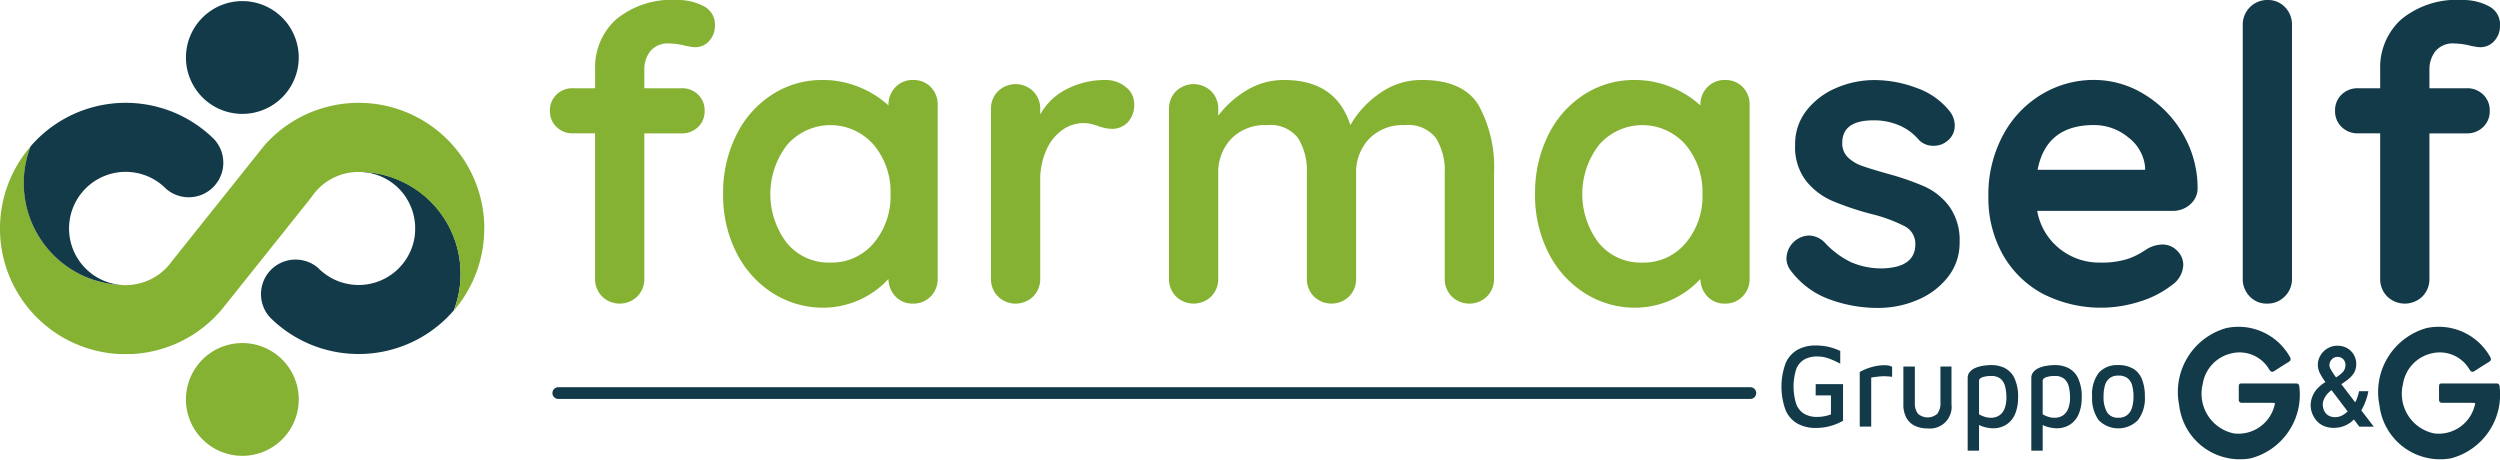
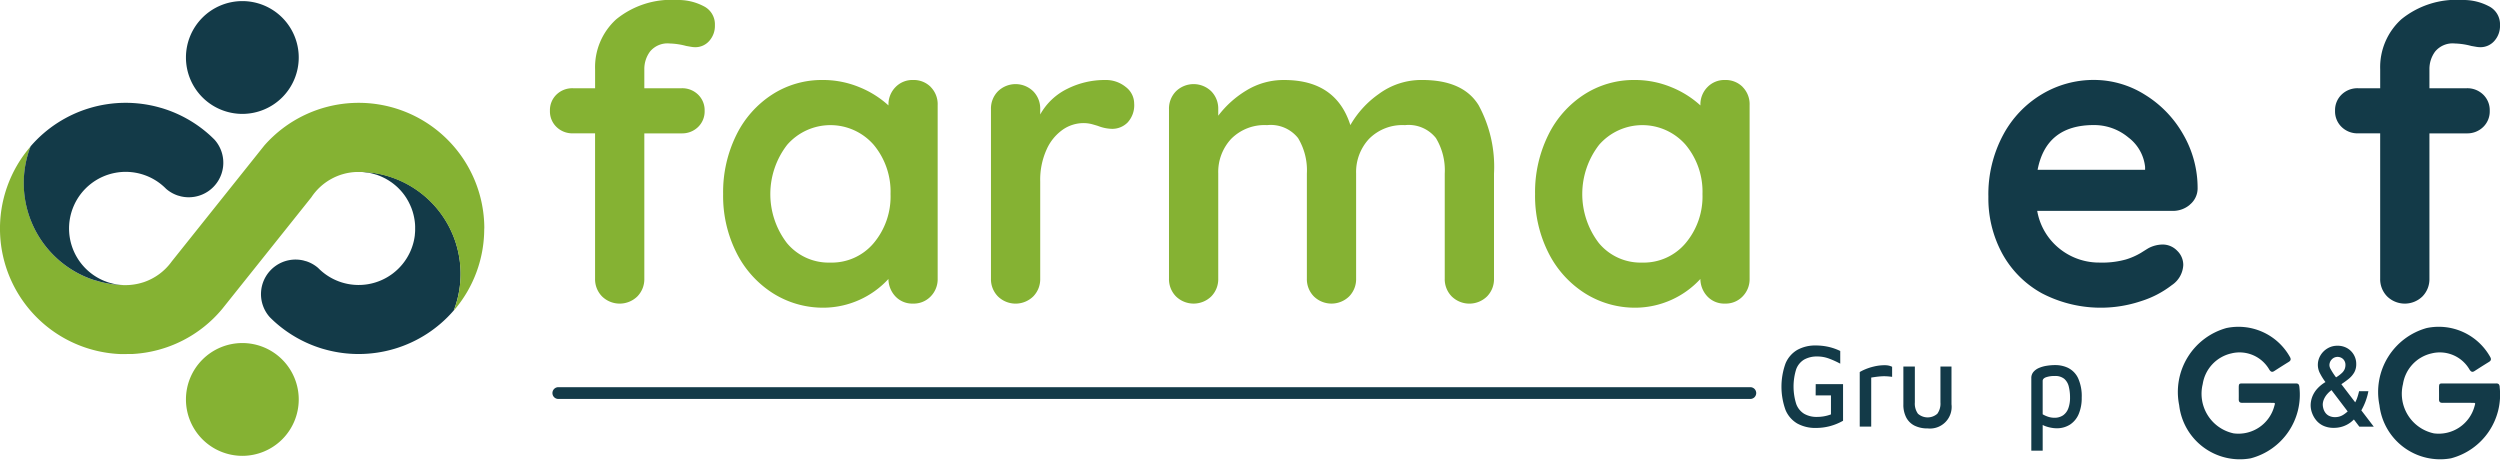
<svg xmlns="http://www.w3.org/2000/svg" width="1000" height="183.83" viewBox="0 0 255 46.876">
  <defs>
    <clipPath id="a">
      <rect width="255" height="46.876" fill="none" />
    </clipPath>
  </defs>
  <g clip-path="url(#a)">
    <path d="M669.527,5.252a2.985,2.985,0,0,0-.586,1.778V9h3.808a2.314,2.314,0,0,1,1.674.648,2.205,2.205,0,0,1,.669,1.653,2.2,2.2,0,0,1-.669,1.653,2.31,2.31,0,0,1-1.674.649h-3.808V28.415a2.508,2.508,0,0,1-.712,1.82,2.577,2.577,0,0,1-3.6,0,2.507,2.507,0,0,1-.712-1.82V13.6h-2.26a2.308,2.308,0,0,1-1.674-.649,2.2,2.2,0,0,1-.669-1.653,2.2,2.2,0,0,1,.669-1.653A2.312,2.312,0,0,1,661.66,9h2.26V7.073a6.593,6.593,0,0,1,2.156-5.106A8.907,8.907,0,0,1,672.289,0a5.555,5.555,0,0,1,2.7.628,2.056,2.056,0,0,1,1.151,1.925,2.3,2.3,0,0,1-.586,1.632,1.875,1.875,0,0,1-1.423.628,2.425,2.425,0,0,1-.439-.042l-.481-.084a7.159,7.159,0,0,0-1.674-.251,2.305,2.305,0,0,0-2.009.816" transform="translate(-603.22)" fill="#85b233" />
    <path d="M888.056,96.627a2.492,2.492,0,0,1,.711,1.841v17.7a2.508,2.508,0,0,1-.711,1.82,2.4,2.4,0,0,1-1.8.732,2.366,2.366,0,0,1-1.779-.712,2.629,2.629,0,0,1-.732-1.8,9.076,9.076,0,0,1-6.57,2.93,9.564,9.564,0,0,1-5.231-1.486,10.4,10.4,0,0,1-3.7-4.122,12.861,12.861,0,0,1-1.36-5.984,13.156,13.156,0,0,1,1.339-6.005,10.289,10.289,0,0,1,3.662-4.143,9.323,9.323,0,0,1,5.126-1.485,9.7,9.7,0,0,1,3.767.732,9.9,9.9,0,0,1,2.971,1.862v-.042a2.507,2.507,0,0,1,.712-1.82,2.4,2.4,0,0,1,1.8-.732,2.441,2.441,0,0,1,1.8.712m-5.817,15.923a7.38,7.38,0,0,0,1.716-5,7.462,7.462,0,0,0-1.716-5.022,5.856,5.856,0,0,0-8.83,0,8.216,8.216,0,0,0-.021,10.023,5.526,5.526,0,0,0,4.415,1.988,5.588,5.588,0,0,0,4.436-1.988" transform="translate(-793.125 -87.754)" fill="#85b233" />
    <path d="M1201.8,96.627a2.122,2.122,0,0,1,.858,1.674,2.593,2.593,0,0,1-.669,1.946,2.207,2.207,0,0,1-1.59.649,4.178,4.178,0,0,1-1.423-.293c-.083-.028-.272-.084-.565-.168a3.419,3.419,0,0,0-.942-.125,3.723,3.723,0,0,0-2.093.669,4.891,4.891,0,0,0-1.653,2.03,7.469,7.469,0,0,0-.648,3.243v9.918a2.508,2.508,0,0,1-.712,1.82,2.577,2.577,0,0,1-3.6,0,2.507,2.507,0,0,1-.712-1.82V98.886a2.51,2.51,0,0,1,.712-1.82,2.577,2.577,0,0,1,3.6,0,2.511,2.511,0,0,1,.712,1.82v.544a6.342,6.342,0,0,1,2.762-2.616,8.5,8.5,0,0,1,3.85-.9,3.2,3.2,0,0,1,2.113.712" transform="translate(-1086.973 -87.754)" fill="#85b233" />
    <path d="M1433.076,98.448a13.147,13.147,0,0,1,1.59,7.01v10.713a2.508,2.508,0,0,1-.712,1.82,2.576,2.576,0,0,1-3.6,0,2.5,2.5,0,0,1-.712-1.82V105.457a6.347,6.347,0,0,0-.9-3.62,3.55,3.55,0,0,0-3.16-1.318,4.783,4.783,0,0,0-3.662,1.4,4.959,4.959,0,0,0-1.318,3.536v10.713a2.508,2.508,0,0,1-.711,1.82,2.577,2.577,0,0,1-3.6,0,2.5,2.5,0,0,1-.712-1.82V105.457a6.351,6.351,0,0,0-.9-3.62,3.551,3.551,0,0,0-3.16-1.318,4.781,4.781,0,0,0-3.662,1.4,4.957,4.957,0,0,0-1.318,3.536v10.713a2.509,2.509,0,0,1-.712,1.82,2.577,2.577,0,0,1-3.6,0,2.507,2.507,0,0,1-.712-1.82V98.887a2.51,2.51,0,0,1,.712-1.82,2.577,2.577,0,0,1,3.6,0,2.512,2.512,0,0,1,.712,1.82v.67a10.208,10.208,0,0,1,2.867-2.574,7.243,7.243,0,0,1,3.871-1.067q5.273,0,6.738,4.6a9.86,9.86,0,0,1,2.908-3.18,7.293,7.293,0,0,1,4.415-1.423q4.143,0,5.733,2.532" transform="translate(-1282.278 -87.755)" fill="#85b233" />
    <path d="M1861.442,96.627a2.492,2.492,0,0,1,.711,1.841v17.7a2.508,2.508,0,0,1-.711,1.82,2.4,2.4,0,0,1-1.8.732,2.366,2.366,0,0,1-1.779-.712,2.629,2.629,0,0,1-.732-1.8,9.076,9.076,0,0,1-6.57,2.93,9.564,9.564,0,0,1-5.231-1.486,10.405,10.405,0,0,1-3.7-4.122,12.862,12.862,0,0,1-1.36-5.984,13.157,13.157,0,0,1,1.339-6.005,10.289,10.289,0,0,1,3.662-4.143,9.323,9.323,0,0,1,5.126-1.485,9.7,9.7,0,0,1,3.767.732,9.9,9.9,0,0,1,2.971,1.862v-.042a2.507,2.507,0,0,1,.712-1.82,2.4,2.4,0,0,1,1.8-.732,2.441,2.441,0,0,1,1.8.712m-5.817,15.923a7.379,7.379,0,0,0,1.716-5,7.462,7.462,0,0,0-1.716-5.022,5.856,5.856,0,0,0-8.83,0,8.216,8.216,0,0,0-.021,10.023,5.526,5.526,0,0,0,4.415,1.988,5.588,5.588,0,0,0,4.436-1.988" transform="translate(-1683.693 -87.754)" fill="#85b233" />
-     <path d="M2141.774,113.994a2.381,2.381,0,0,1,2.3-2.218,2.364,2.364,0,0,1,1.674.8,8.819,8.819,0,0,0,2.615,1.925,7.8,7.8,0,0,0,3.285.628q3.264-.125,3.264-2.469a2,2,0,0,0-1.109-1.841,15.664,15.664,0,0,0-3.452-1.256,29.836,29.836,0,0,1-3.955-1.339,6.982,6.982,0,0,1-2.636-2.03,5.619,5.619,0,0,1-1.109-3.662,5.537,5.537,0,0,1,1.151-3.494,7.577,7.577,0,0,1,3.013-2.3,9.741,9.741,0,0,1,3.955-.816,12.159,12.159,0,0,1,4.269.8,7.432,7.432,0,0,1,3.348,2.344,2.332,2.332,0,0,1,.544,1.507,1.944,1.944,0,0,1-.8,1.59,2.11,2.11,0,0,1-1.34.46,2.035,2.035,0,0,1-1.506-.586,5.322,5.322,0,0,0-1.946-1.464,6.438,6.438,0,0,0-2.7-.544q-3.181,0-3.18,2.3a1.969,1.969,0,0,0,.586,1.486,4,4,0,0,0,1.486.879q.9.314,2.531.774a27.757,27.757,0,0,1,3.767,1.3,6.474,6.474,0,0,1,2.553,2.051,5.878,5.878,0,0,1,1.046,3.641,5.583,5.583,0,0,1-1.214,3.578,7.683,7.683,0,0,1-3.118,2.323,10.077,10.077,0,0,1-3.913.8,14.18,14.18,0,0,1-5.148-.921,8.55,8.55,0,0,1-3.892-2.971,2.034,2.034,0,0,1-.376-1.256" transform="translate(-1959.548 -87.754)" fill="#133a48" />
    <path d="M2404.316,108.637a2.662,2.662,0,0,1-1.758.628h-13.81a6.307,6.307,0,0,0,2.3,3.871,6.433,6.433,0,0,0,4.06,1.4,9,9,0,0,0,2.678-.314,6.961,6.961,0,0,0,1.528-.67q.564-.355.774-.481a3.192,3.192,0,0,1,1.423-.376,2.054,2.054,0,0,1,1.507.628,2.007,2.007,0,0,1,.628,1.465,2.614,2.614,0,0,1-1.172,2.051,9.983,9.983,0,0,1-3.139,1.632,12.973,12.973,0,0,1-10.107-.8,10.222,10.222,0,0,1-4.038-4.038,11.778,11.778,0,0,1-1.423-5.8,12.838,12.838,0,0,1,1.506-6.319,10.7,10.7,0,0,1,3.976-4.164,10.276,10.276,0,0,1,5.273-1.443,9.776,9.776,0,0,1,5.21,1.507,11.27,11.27,0,0,1,3.913,4.059,10.914,10.914,0,0,1,1.464,5.524,2.148,2.148,0,0,1-.795,1.632m-15.526-3.557h10.964v-.293a4.33,4.33,0,0,0-1.716-3.013,5.432,5.432,0,0,0-3.515-1.256q-4.855,0-5.733,4.562" transform="translate(-2180.952 -87.754)" fill="#133a48" />
-     <path d="M2693.007,30.236a2.47,2.47,0,0,1-1.821.732,2.351,2.351,0,0,1-1.757-.732,2.505,2.505,0,0,1-.711-1.82V2.553A2.5,2.5,0,0,1,2691.271,0a2.354,2.354,0,0,1,1.757.732,2.511,2.511,0,0,1,.712,1.82V28.415a2.47,2.47,0,0,1-.732,1.82" transform="translate(-2459.957)" fill="#133a48" />
    <path d="M2809.593,5.252a2.985,2.985,0,0,0-.586,1.778V9h3.808a2.314,2.314,0,0,1,1.674.648,2.2,2.2,0,0,1,.669,1.653,2.2,2.2,0,0,1-.669,1.653,2.31,2.31,0,0,1-1.674.649h-3.808V28.415a2.508,2.508,0,0,1-.712,1.82,2.577,2.577,0,0,1-3.6,0,2.507,2.507,0,0,1-.712-1.82V13.6h-2.259a2.308,2.308,0,0,1-1.674-.649,2.2,2.2,0,0,1-.669-1.653,2.2,2.2,0,0,1,.669-1.653A2.312,2.312,0,0,1,2801.726,9h2.259V7.073a6.593,6.593,0,0,1,2.156-5.106A8.907,8.907,0,0,1,2812.355,0a5.554,5.554,0,0,1,2.7.628,2.056,2.056,0,0,1,1.151,1.925,2.3,2.3,0,0,1-.586,1.632,1.876,1.876,0,0,1-1.423.628,2.423,2.423,0,0,1-.439-.042l-.481-.084a7.157,7.157,0,0,0-1.674-.251,2.306,2.306,0,0,0-2.009.816" transform="translate(-2561.205)" fill="#133a48" />
-     <path d="M2139.133,419.26h1.562V421.2a4.018,4.018,0,0,1-1.428.256,2.517,2.517,0,0,1-1.305-.317,1.957,1.957,0,0,1-.809-1,5.923,5.923,0,0,1-.006-3.54,1.926,1.926,0,0,1,.809-.989,2.644,2.644,0,0,1,1.355-.317,3.393,3.393,0,0,1,1.171.208,8.949,8.949,0,0,1,1.16.525v-1.294a5.569,5.569,0,0,0-1.2-.421,5.847,5.847,0,0,0-1.283-.14,3.762,3.762,0,0,0-1.9.452,2.879,2.879,0,0,0-1.2,1.385,7,7,0,0,0,0,4.736,2.878,2.878,0,0,0,1.2,1.385,3.785,3.785,0,0,0,1.913.452,5.516,5.516,0,0,0,1.417-.183,5.644,5.644,0,0,0,1.339-.549v-3.735h-2.789Z" transform="translate(-1953.937 -378.932)" fill="#133a48" />
+     <path d="M2139.133,419.26h1.562V421.2a4.018,4.018,0,0,1-1.428.256,2.517,2.517,0,0,1-1.305-.317,1.957,1.957,0,0,1-.809-1,5.923,5.923,0,0,1-.006-3.54,1.926,1.926,0,0,1,.809-.989,2.644,2.644,0,0,1,1.355-.317,3.393,3.393,0,0,1,1.171.208,8.949,8.949,0,0,1,1.16.525v-1.294a5.569,5.569,0,0,0-1.2-.421,5.847,5.847,0,0,0-1.283-.14,3.762,3.762,0,0,0-1.9.452,2.879,2.879,0,0,0-1.2,1.385,7,7,0,0,0,0,4.736,2.878,2.878,0,0,0,1.2,1.385,3.785,3.785,0,0,0,1.913.452,5.516,5.516,0,0,0,1.417-.183,5.644,5.644,0,0,0,1.339-.549v-3.735h-2.789" transform="translate(-1953.937 -378.932)" fill="#133a48" />
    <path d="M2232.063,437.84a4.631,4.631,0,0,0-1.082.128,5.551,5.551,0,0,0-.926.3,3.858,3.858,0,0,0-.535.269V444.1h1.171v-5q.223-.037.491-.073t.547-.055a4.261,4.261,0,0,1,.558,0q.279.018.536.055V438a1.7,1.7,0,0,0-.3-.11,1.782,1.782,0,0,0-.457-.049" transform="translate(-2039.827 -400.588)" fill="#133a48" />
    <path d="M2285.614,443.08a1.749,1.749,0,0,1-.318,1.153,1.495,1.495,0,0,1-1.974,0,1.749,1.749,0,0,1-.318-1.153v-3.662h-1.171v3.845a2.816,2.816,0,0,0,.3,1.367,1.939,1.939,0,0,0,.854.824,2.94,2.94,0,0,0,1.322.275,2.208,2.208,0,0,0,2.432-2.466v-3.845h-1.127Z" transform="translate(-2087.689 -402.031)" fill="#133a48" />
-     <path d="M2362.721,438a3.016,3.016,0,0,0-1.361-.305,5.535,5.535,0,0,0-.853.067,3.293,3.293,0,0,0-.787.22,1.522,1.522,0,0,0-.574.409.947.947,0,0,0-.218.635v7.4h1.16V443.8a1.985,1.985,0,0,0,.246.114,3.57,3.57,0,0,0,.625.171,3.123,3.123,0,0,0,.524.055,2.487,2.487,0,0,0,1.406-.384,2.4,2.4,0,0,0,.881-1.086,4.173,4.173,0,0,0,.3-1.654,4.439,4.439,0,0,0-.368-1.983,2.221,2.221,0,0,0-.982-1.031m-.022,4.113a1.466,1.466,0,0,1-.536.708,1.544,1.544,0,0,1-.892.244,2.027,2.027,0,0,1-.591-.092,2.722,2.722,0,0,1-.591-.262v-3.405q0-.244.34-.372a2.6,2.6,0,0,1,.9-.128,1.434,1.434,0,0,1,.959.287,1.49,1.49,0,0,1,.463.787,4.478,4.478,0,0,1,.128,1.111,3.141,3.141,0,0,1-.178,1.123" transform="translate(-2158.226 -400.456)" fill="#133a48" />
    <path d="M2439.028,438a3.015,3.015,0,0,0-1.361-.305,5.533,5.533,0,0,0-.853.067,3.293,3.293,0,0,0-.787.22,1.522,1.522,0,0,0-.574.409.947.947,0,0,0-.218.635v7.4h1.16V443.8a1.981,1.981,0,0,0,.245.114,3.573,3.573,0,0,0,.625.171,3.12,3.12,0,0,0,.524.055,2.487,2.487,0,0,0,1.406-.384,2.4,2.4,0,0,0,.881-1.086,4.173,4.173,0,0,0,.3-1.654,4.439,4.439,0,0,0-.368-1.983,2.222,2.222,0,0,0-.982-1.031m-.022,4.113a1.467,1.467,0,0,1-.535.708,1.545,1.545,0,0,1-.893.244,2.026,2.026,0,0,1-.591-.092,2.716,2.716,0,0,1-.591-.262v-3.405q0-.244.34-.372a2.6,2.6,0,0,1,.9-.128,1.433,1.433,0,0,1,.959.287,1.492,1.492,0,0,1,.463.787,4.478,4.478,0,0,1,.128,1.111,3.135,3.135,0,0,1-.178,1.123" transform="translate(-2228.041 -400.456)" fill="#133a48" />
-     <path d="M2512.328,438.068a2.864,2.864,0,0,0-1.528-.372,2.5,2.5,0,0,0-1.98.775,3.609,3.609,0,0,0-.686,2.435,3.807,3.807,0,0,0,.664,2.4,2.807,2.807,0,0,0,4.016-.006,3.682,3.682,0,0,0,.7-2.4,4.676,4.676,0,0,0-.29-1.745,2.212,2.212,0,0,0-.893-1.092m-.128,3.961a1.544,1.544,0,0,1-.485.763,1.382,1.382,0,0,1-.9.275,1.257,1.257,0,0,1-1.171-.574,3.073,3.073,0,0,1-.346-1.587,3.971,3.971,0,0,1,.145-1.147,1.4,1.4,0,0,1,.48-.732,1.429,1.429,0,0,1,.892-.256,1.509,1.509,0,0,1,.892.238,1.364,1.364,0,0,1,.491.714,4.411,4.411,0,0,1,.006,2.307" transform="translate(-2294.737 -400.456)" fill="#133a48" />
    <path d="M2775.727,420.052a5.513,5.513,0,0,0,.262-.958h-.948q-.023.1-.078.305t-.145.458a2.925,2.925,0,0,1-.173.374l-1.413-1.85c.277-.186.527-.366.738-.537a2.376,2.376,0,0,0,.574-.659,1.7,1.7,0,0,0,.206-.86,1.843,1.843,0,0,0-.251-.952,1.821,1.821,0,0,0-.68-.671,1.964,1.964,0,0,0-.987-.244,1.939,1.939,0,0,0-1.01.269,2.047,2.047,0,0,0-.719.714,1.856,1.856,0,0,0-.028,1.874,6.079,6.079,0,0,0,.485.781l.052.068a3.6,3.6,0,0,0-.838.677,2.641,2.641,0,0,0-.524.861,2.544,2.544,0,0,0-.15.836,2.3,2.3,0,0,0,.145.781,2.54,2.54,0,0,0,.43.751,2.031,2.031,0,0,0,.731.555,2.465,2.465,0,0,0,1.049.208,2.838,2.838,0,0,0,.954-.153,2.784,2.784,0,0,0,.759-.4,3.73,3.73,0,0,0,.343-.3l.555.731h1.472l-1.268-1.661a6.383,6.383,0,0,0,.459-.994m-3.469-4.211a.819.819,0,0,1,1.16-.018.816.816,0,0,1,.229.6,1.165,1.165,0,0,1-.073.4,1.178,1.178,0,0,1-.3.421,3.467,3.467,0,0,1-.585.435l-.006-.008q-.134-.171-.284-.4t-.268-.446a.833.833,0,0,1-.117-.378.842.842,0,0,1,.24-.6m1.21,5.627a1.525,1.525,0,0,1-.848.262,1.361,1.361,0,0,1-.658-.14,1.029,1.029,0,0,1-.391-.354,1.41,1.41,0,0,1-.184-.427,1.621,1.621,0,0,1-.05-.36,1.452,1.452,0,0,1,.1-.494,2.005,2.005,0,0,1,.363-.586,2.557,2.557,0,0,1,.43-.392l1.649,2.172a3.279,3.279,0,0,1-.412.32" transform="translate(-2534.414 -379.193)" fill="#133a48" />
    <path d="M2623.334,397.29c-.906.011-1.812,0-2.719,0H2617.9c-.337,0-.376.045-.378.423s.007.78,0,1.17c-.007.286.1.388.364.386,1.012-.011,2.025,0,3.037,0,.326,0,.326,0,.225.334a3.782,3.782,0,0,1-4.149,2.78,4.132,4.132,0,0,1-3.153-5.028,3.8,3.8,0,0,1,2.926-3.13,3.5,3.5,0,0,1,3.874,1.67c.154.225.288.271.5.13q.732-.476,1.475-.932c.23-.142.247-.3.1-.538a6.009,6.009,0,0,0-6.461-2.914,6.77,6.77,0,0,0-4.814,7.872,6.228,6.228,0,0,0,7.292,5.417,6.708,6.708,0,0,0,4.969-7.265c-.025-.289-.123-.377-.376-.374" transform="translate(-2389.169 -358.18)" fill="#133a48" />
    <path d="M2863.834,397.664c-.025-.289-.123-.377-.376-.374-.906.011-1.812,0-2.719,0s-1.812,0-2.719,0c-.337,0-.376.045-.378.423s.007.78,0,1.17c-.007.286.1.388.364.386,1.012-.011,2.024,0,3.037,0,.326,0,.326,0,.225.334a3.782,3.782,0,0,1-4.149,2.78,4.132,4.132,0,0,1-3.153-5.028,3.8,3.8,0,0,1,2.926-3.13,3.5,3.5,0,0,1,3.874,1.67c.154.225.288.271.5.13q.732-.476,1.476-.932c.23-.142.247-.3.1-.539a6.009,6.009,0,0,0-6.461-2.914,6.77,6.77,0,0,0-4.814,7.872,6.228,6.228,0,0,0,7.292,5.417,6.708,6.708,0,0,0,4.969-7.265" transform="translate(-2608.862 -358.18)" fill="#133a48" />
    <path d="M234.433,417.018a5.752,5.752,0,1,1-5.752-5.752,5.752,5.752,0,0,1,5.752,5.752" transform="translate(-203.962 -376.275)" fill="#85b233" />
    <path d="M234.433,7.1a5.752,5.752,0,1,1-5.752-5.752A5.752,5.752,0,0,1,234.433,7.1" transform="translate(-203.962 -1.236)" fill="#133a48" />
    <path d="M322.812,206.02h0a5.507,5.507,0,0,1,.687.044l.071.009h0a5.739,5.739,0,0,1,1.013.227h0l.01,0q.236.077.464.173l.089.04.107.049.06.027.068.035.095.048.086.044.044.025.078.045c.04.023.08.045.12.069l.118.074.065.043.042.028c.05.034.1.068.148.1l.034.025c.051.037.1.075.151.113l.021.017c.106.084.21.17.31.261.057.052.112.1.167.159l.011.01.023.022c.027.027.053.056.079.083l.072.075.04.042q.194.214.366.446l.009.013.059.08.035.052.074.11c.015.023.031.045.046.068l.03.048,0,.006.039.063c.018.03.035.06.053.09l.031.053c.026.046.052.093.077.141l.028.053.015.029c.011.021.02.043.031.065.024.048.047.1.07.144l.042.094c.022.05.043.1.064.15.008.019.017.038.025.058l.014.037.031.082c.015.041.03.082.044.124s.02.059.03.089.015.045.022.067.01.035.015.053.019.063.027.094.022.079.032.119.017.066.025.1c0,.016.008.032.012.049s.01.047.015.07.015.067.021.1.015.079.022.119.012.068.018.1l.006.032c0,.03.008.06.012.089s.01.069.014.1.009.083.013.125.007.068.01.1.006.089.008.134,0,.063.005.1c0,.059,0,.118,0,.177,0,.018,0,.035,0,.053,0,.068,0,.135,0,.2,0,.014,0,.027,0,.041q-.008.2-.03.4l0,.038q-.023.2-.06.395l-.006.033q-.038.2-.09.39l-.007.026a5.733,5.733,0,0,1-.335.914v0a5.777,5.777,0,0,1-9.368,1.6,3.528,3.528,0,0,0-1.191-.676c-.1-.026-.193-.05-.287-.08a3.526,3.526,0,0,0-3.456,5.774q.2.2.4.387a12.805,12.805,0,0,0,4.975,2.834h0l.178.05h0a12.813,12.813,0,0,0,13.22-3.956,10.407,10.407,0,0,0-9.707-14.146" transform="translate(-286.231 -188.491)" fill="#133a48" />
    <path d="M49.4,136.088a12.816,12.816,0,0,0-22.44-8.464l-.771.966-1.718,2.152-1.282,1.605-5.678,7.111a5.792,5.792,0,0,1-2.913,2.126l-.035.009a5.74,5.74,0,0,1-.911.208,5.558,5.558,0,0,1-.829.064h0c-.064,0-.127,0-.19,0a10.45,10.45,0,0,1-2.488-.358c-.169-.056-.342-.1-.517-.145a10.406,10.406,0,0,1-6.5-13.651A12.808,12.808,0,0,0,12.348,148.9l1.2-.012a12.79,12.79,0,0,0,9.122-4.6l.313-.392,1.95-2.442,1.279-1.6,5.544-6.943a5.771,5.771,0,0,1,4.628-2.587c.063,0,.127,0,.19,0h0a10.407,10.407,0,0,1,9.707,14.146,12.767,12.767,0,0,0,3.11-8.369" transform="translate(0 -112.783)" fill="#85b233" />
    <path d="M35.653,141.358c.175.042.348.089.517.144a10.447,10.447,0,0,0,2.488.359,5.776,5.776,0,1,1,4.313-9.819,3.529,3.529,0,0,0,1.2.685c.1.026.193.05.287.08a3.526,3.526,0,0,0,3.456-5.774q-.2-.2-.4-.387a12.8,12.8,0,0,0-4.975-2.834l-.178-.05a12.813,12.813,0,0,0-13.21,3.944,10.406,10.406,0,0,0,6.5,13.651" transform="translate(-26.029 -112.783)" fill="#133a48" />
    <path d="M785.23,465.41H663.792a.6.6,0,1,1,0-1.191H785.23a.6.6,0,1,1,0,1.191" transform="translate(-606.77 -424.722)" fill="#133a48" />
  </g>
</svg>